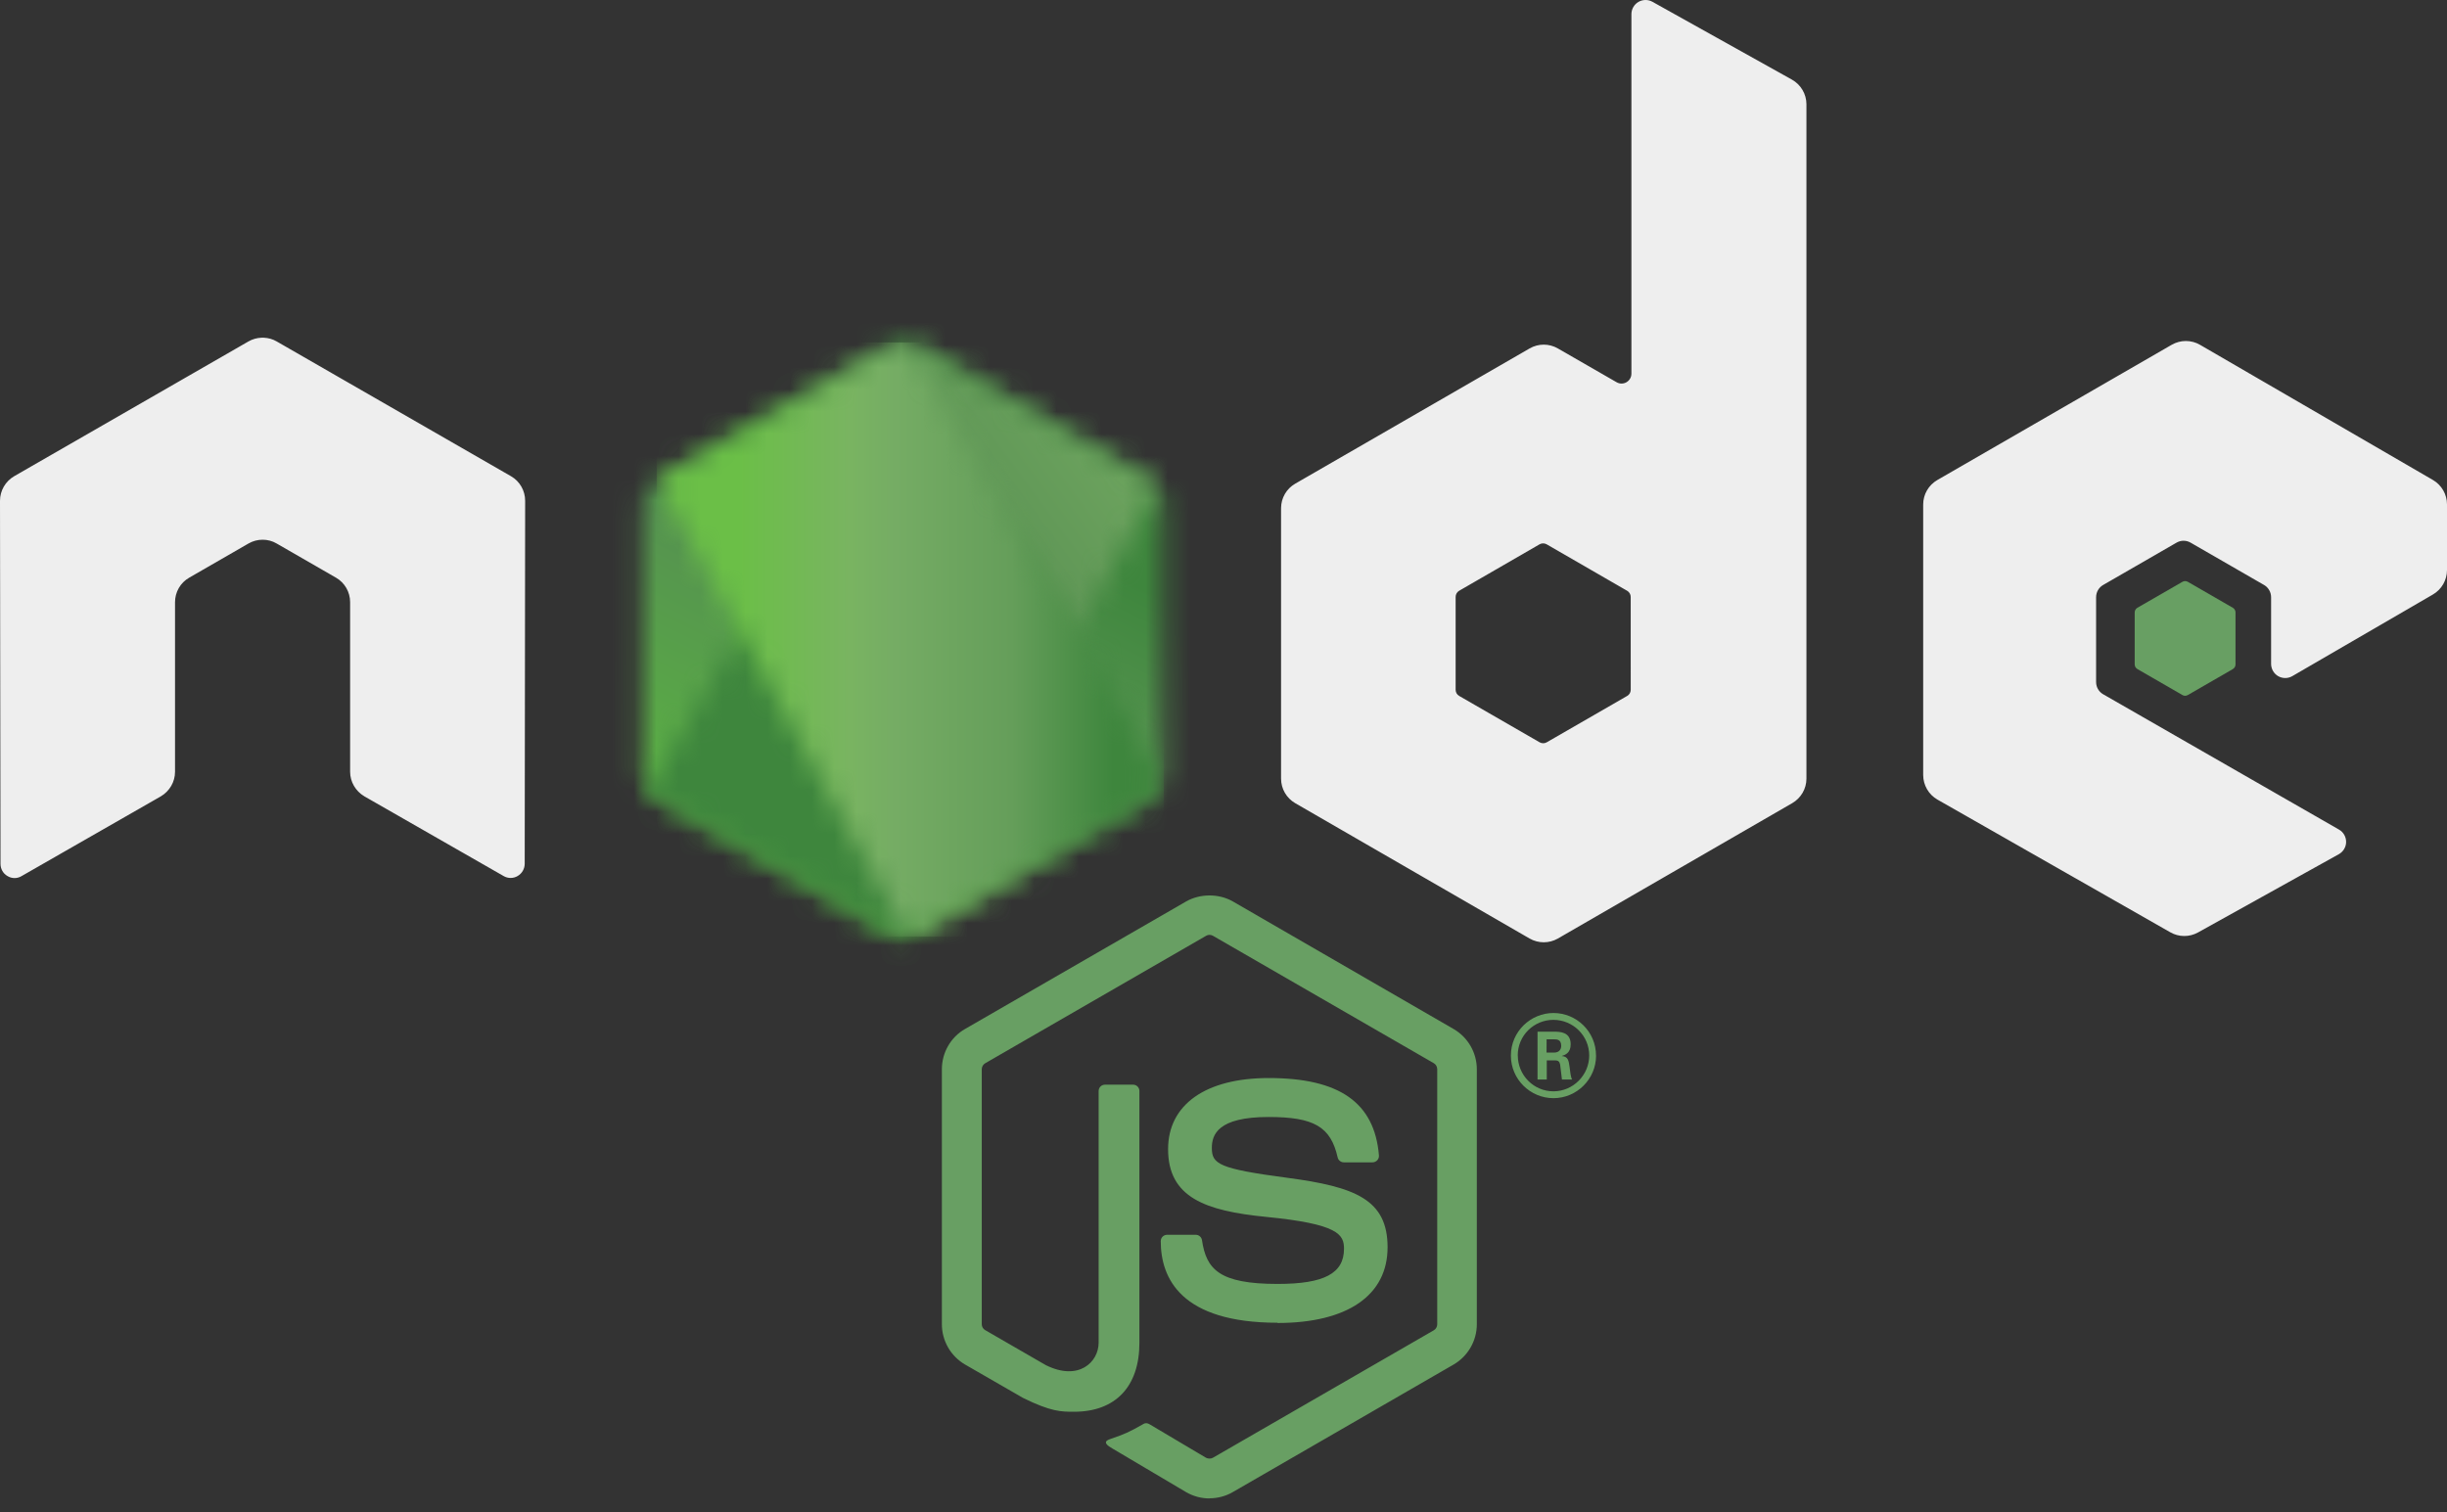
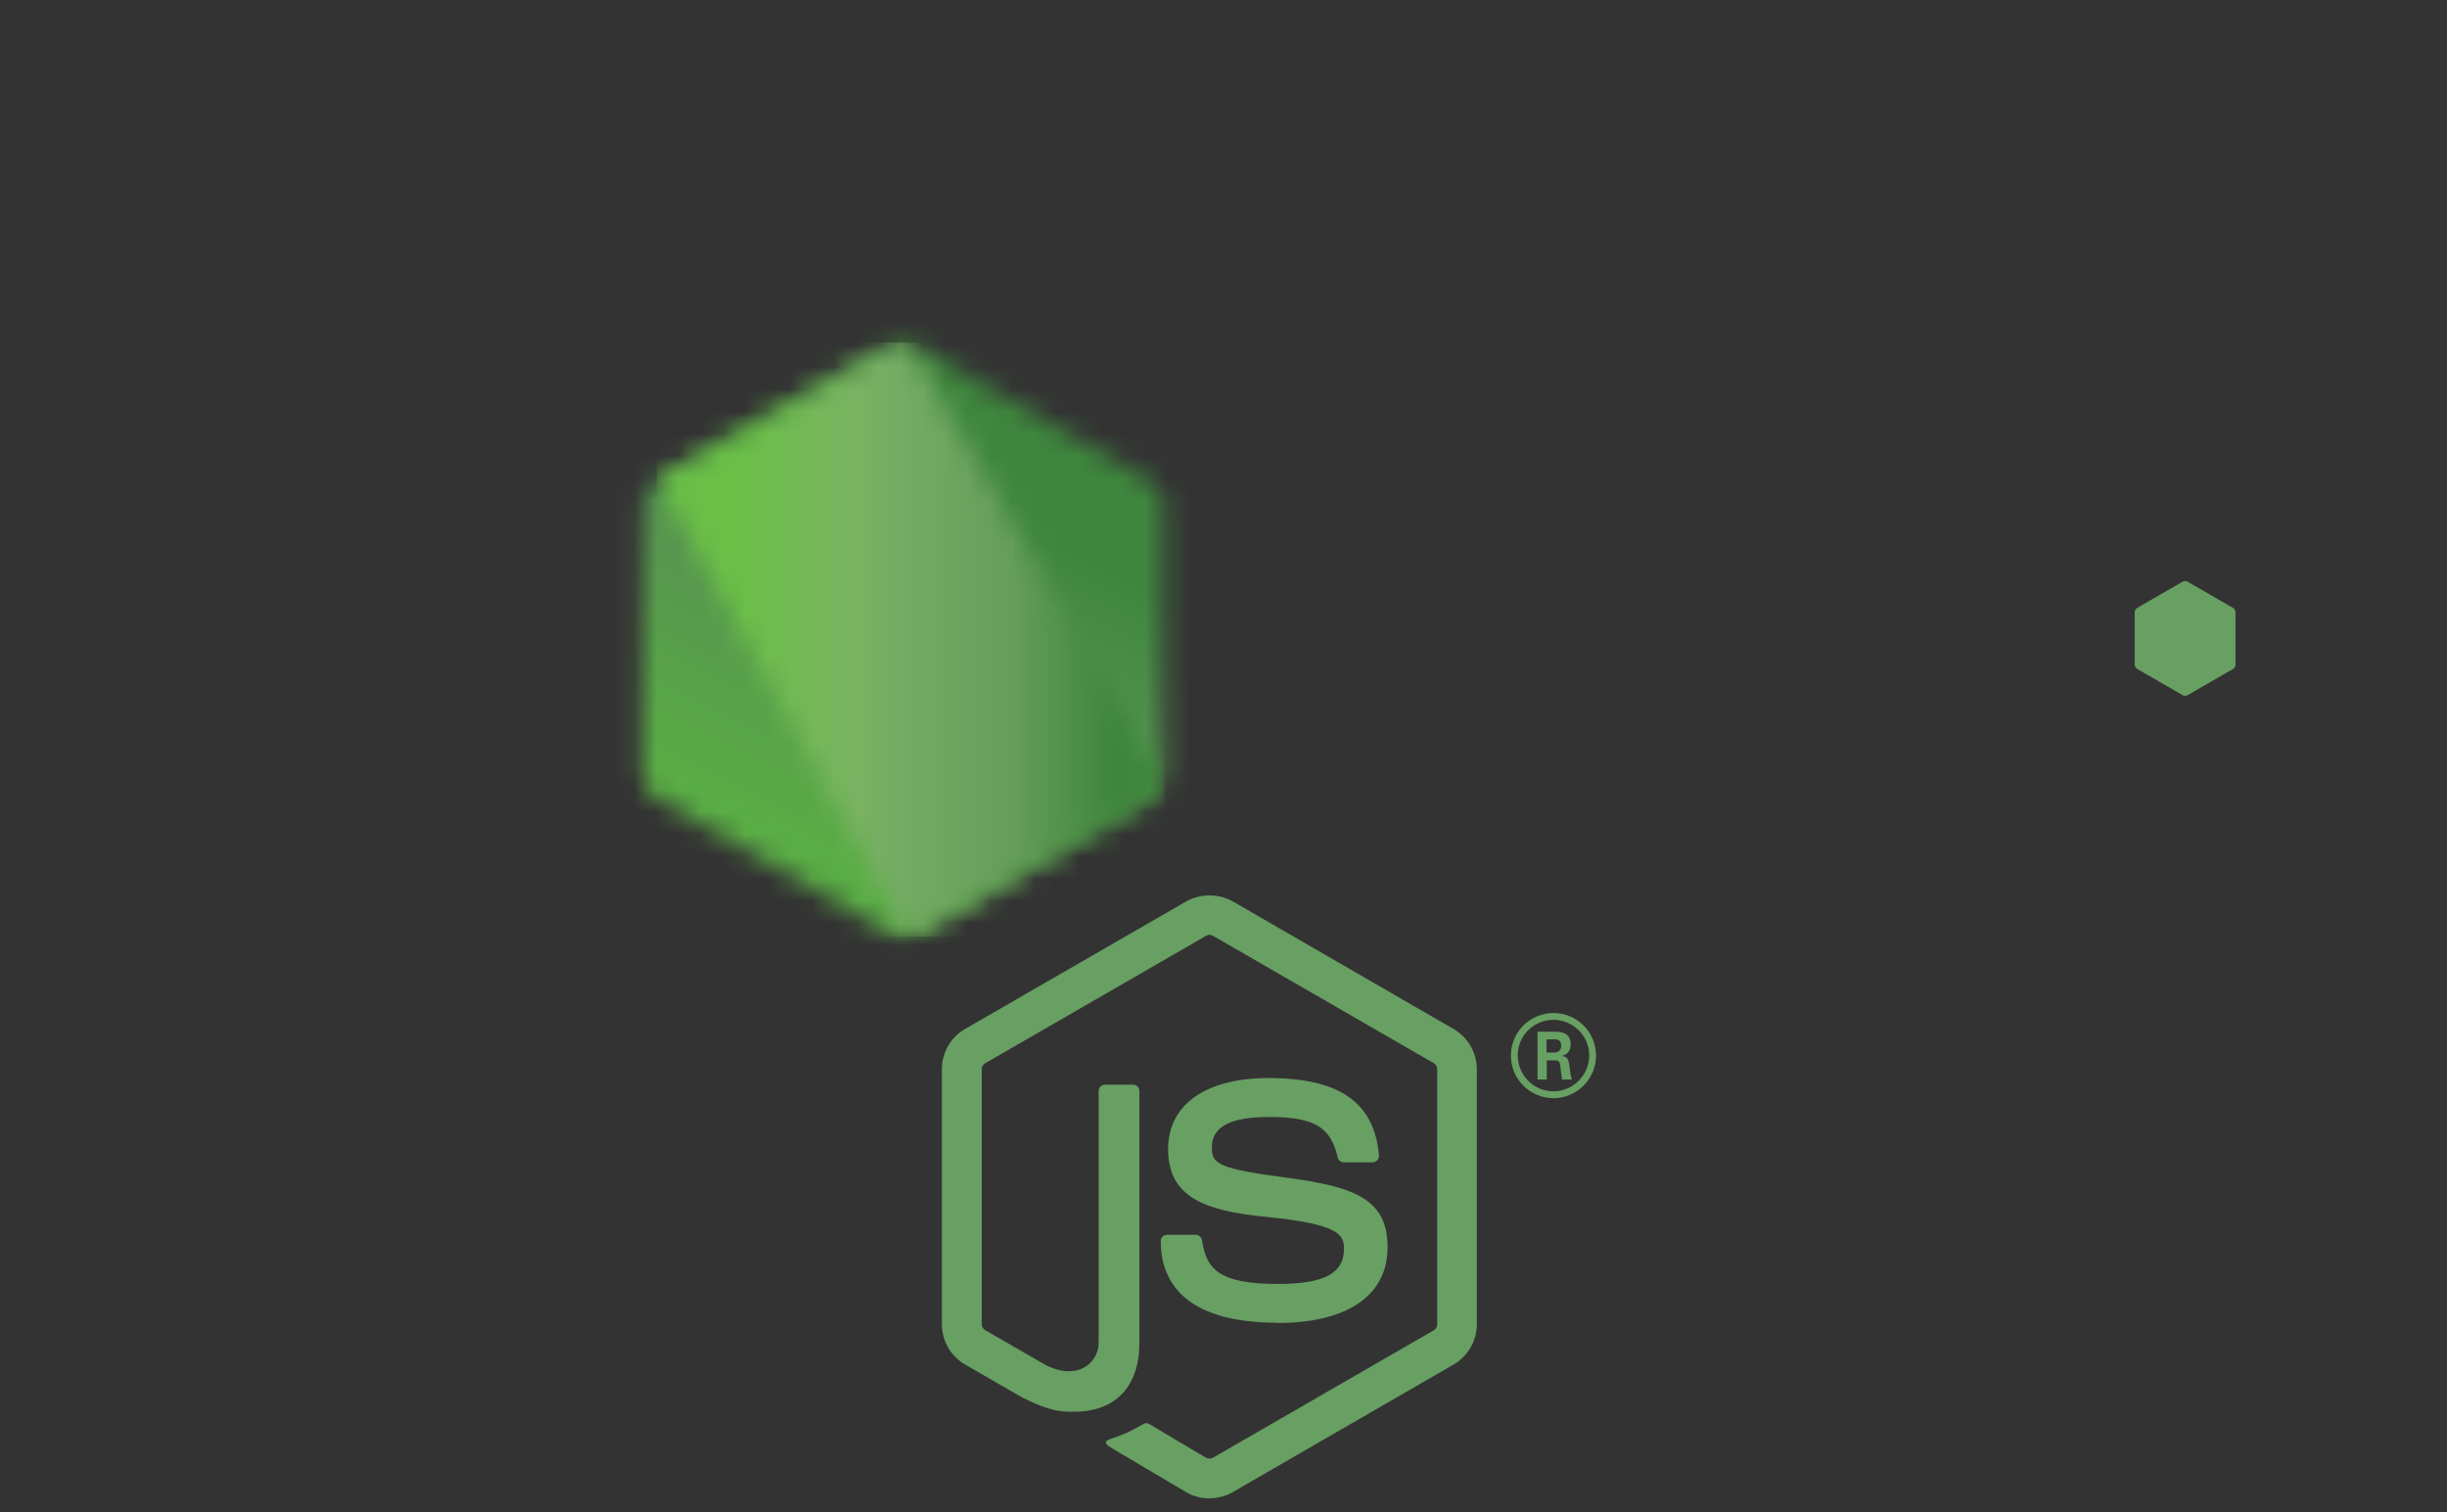
<svg xmlns="http://www.w3.org/2000/svg" width="110" height="68" viewBox="0 0 110 68" fill="none">
  <rect x="0" y="0" width="110" height="68" fill="#333333" stroke="none" />
  <path d="M54.369 67.37C54.006 67.37 53.645 67.274 53.327 67.091L50.011 65.128C49.515 64.851 49.757 64.753 49.92 64.696C50.581 64.465 50.715 64.413 51.42 64.012C51.494 63.97 51.591 63.985 51.667 64.03L54.215 65.542C54.307 65.591 54.437 65.591 54.523 65.542L64.457 59.808C64.549 59.755 64.608 59.648 64.608 59.539V48.076C64.608 47.961 64.549 47.859 64.454 47.802L54.525 42.073C54.432 42.018 54.311 42.018 54.219 42.073L44.291 47.802C44.194 47.857 44.133 47.964 44.133 48.073V59.537C44.133 59.646 44.193 59.75 44.287 59.803L47.008 61.374C48.485 62.113 49.387 61.242 49.387 60.367V49.053C49.387 48.891 49.514 48.767 49.676 48.767H50.934C51.091 48.767 51.22 48.891 51.22 49.053V60.372C51.22 62.341 50.146 63.473 48.278 63.473C47.704 63.473 47.251 63.473 45.988 62.851L43.382 61.349C42.738 60.976 42.34 60.28 42.34 59.537V48.073C42.34 47.327 42.738 46.631 43.382 46.263L53.326 40.526C53.955 40.171 54.791 40.171 55.415 40.526L65.346 46.266C65.988 46.636 66.388 47.33 66.388 48.076V59.539C66.388 60.282 65.988 60.976 65.346 61.349L55.415 67.086C55.097 67.27 54.736 67.364 54.368 67.364" fill="#689F63" />
  <path d="M57.437 59.471C53.09 59.471 52.179 57.475 52.179 55.802C52.179 55.643 52.307 55.516 52.467 55.516H53.75C53.892 55.516 54.011 55.619 54.033 55.759C54.227 57.067 54.804 57.726 57.433 57.726C59.526 57.726 60.417 57.253 60.417 56.143C60.417 55.504 60.163 55.029 56.91 54.711C54.19 54.442 52.509 53.843 52.509 51.667C52.509 49.663 54.2 48.469 57.032 48.469C60.213 48.469 61.789 49.573 61.988 51.946C61.996 52.028 61.966 52.107 61.911 52.167C61.856 52.224 61.779 52.259 61.7 52.259H60.409C60.275 52.259 60.158 52.164 60.131 52.035C59.82 50.66 59.069 50.22 57.027 50.22C54.742 50.22 54.476 51.016 54.476 51.612C54.476 52.336 54.789 52.547 57.873 52.955C60.926 53.36 62.376 53.932 62.376 56.078C62.376 58.242 60.571 59.482 57.423 59.482M69.522 47.325H69.856C70.129 47.325 70.181 47.134 70.181 47.022C70.181 46.729 69.98 46.729 69.868 46.729H69.525L69.522 47.325ZM69.117 46.385H69.856C70.109 46.385 70.607 46.385 70.607 46.952C70.607 47.348 70.353 47.43 70.201 47.48C70.497 47.499 70.517 47.693 70.557 47.967C70.577 48.139 70.609 48.434 70.669 48.534H70.214C70.201 48.434 70.132 47.887 70.132 47.858C70.102 47.736 70.06 47.676 69.908 47.676H69.532V48.536H69.117V46.385ZM68.23 47.455C68.23 48.345 68.948 49.066 69.831 49.066C70.721 49.066 71.44 48.33 71.44 47.455C71.44 46.562 70.711 45.853 69.828 45.853C68.958 45.853 68.227 46.552 68.227 47.452M71.748 47.46C71.748 48.514 70.885 49.374 69.833 49.374C68.789 49.374 67.919 48.524 67.919 47.46C67.919 46.376 68.809 45.545 69.833 45.545C70.865 45.545 71.746 46.378 71.746 47.46" fill="#689F63" />
-   <path fill-rule="evenodd" clip-rule="evenodd" d="M23.607 22.516C23.607 22.059 23.366 21.638 22.971 21.411L12.438 15.351C12.261 15.247 12.062 15.192 11.86 15.184H11.751C11.549 15.192 11.35 15.247 11.169 15.351L0.637 21.411C0.245 21.64 0 22.06 0 22.517L0.023 38.84C0.023 39.066 0.14 39.277 0.339 39.389C0.533 39.508 0.777 39.508 0.971 39.389L7.232 35.803C7.627 35.568 7.868 35.152 7.868 34.699V27.074C7.868 26.619 8.11 26.199 8.504 25.973L11.169 24.437C11.367 24.323 11.585 24.266 11.806 24.266C12.024 24.266 12.246 24.322 12.438 24.437L15.103 25.972C15.497 26.198 15.739 26.618 15.739 27.073V34.698C15.739 35.151 15.984 35.568 16.377 35.802L22.635 39.385C22.831 39.502 23.076 39.502 23.271 39.385C23.464 39.273 23.587 39.062 23.587 38.836L23.607 22.516ZM73.306 31.014C73.306 31.128 73.246 31.233 73.147 31.289L69.529 33.375C69.431 33.431 69.31 33.431 69.212 33.375L65.594 31.289C65.495 31.233 65.435 31.128 65.435 31.014V26.838C65.435 26.724 65.495 26.619 65.591 26.562L69.207 24.473C69.306 24.416 69.428 24.416 69.528 24.473L73.146 26.562C73.245 26.619 73.305 26.724 73.305 26.838L73.306 31.014ZM74.283 0.081C74.086 -0.029 73.846 -0.026 73.651 0.087C73.457 0.202 73.337 0.41 73.337 0.637V16.8C73.337 16.959 73.252 17.106 73.115 17.185C72.978 17.265 72.808 17.265 72.67 17.185L70.031 15.666C69.638 15.438 69.154 15.438 68.76 15.666L58.224 21.746C57.831 21.972 57.588 22.393 57.588 22.845V35.01C57.588 35.465 57.831 35.882 58.224 36.111L68.76 42.196C69.153 42.422 69.638 42.422 70.032 42.196L80.568 36.109C80.961 35.88 81.205 35.462 81.205 35.007V4.69C81.205 4.229 80.954 3.804 80.551 3.579L74.283 0.081ZM109.368 26.728C109.759 26.501 110 26.081 110 25.628V22.68C110 22.227 109.759 21.808 109.367 21.58L98.898 15.503C98.503 15.274 98.018 15.274 97.622 15.503L87.089 21.582C86.694 21.811 86.453 22.229 86.453 22.684V34.843C86.453 35.301 86.699 35.724 87.094 35.95L97.56 41.915C97.946 42.137 98.418 42.139 98.808 41.923L105.139 38.404C105.338 38.292 105.465 38.081 105.465 37.852C105.465 37.623 105.343 37.41 105.144 37.298L94.546 31.216C94.348 31.104 94.226 30.892 94.226 30.666V26.852C94.226 26.624 94.345 26.414 94.544 26.3L97.841 24.398C98.038 24.284 98.279 24.284 98.475 24.398L101.775 26.3C101.971 26.412 102.093 26.624 102.093 26.85V29.849C102.093 30.075 102.215 30.287 102.412 30.401C102.608 30.513 102.852 30.513 103.048 30.398L109.368 26.728Z" fill="#EEEEEE" />
  <path fill-rule="evenodd" clip-rule="evenodd" d="M98.106 26.159C98.181 26.115 98.274 26.115 98.35 26.159L100.371 27.325C100.447 27.369 100.493 27.45 100.493 27.537V29.872C100.493 29.959 100.447 30.039 100.371 30.083L98.35 31.249C98.274 31.293 98.181 31.293 98.106 31.249L96.086 30.083C96.009 30.039 95.961 29.959 95.961 29.872V27.537C95.961 27.45 96.006 27.369 96.083 27.325L98.106 26.159Z" fill="#689F63" />
  <mask id="mask0_2984_6280" style="mask-type:luminance" maskUnits="userSpaceOnUse" x="28" y="15" width="25" height="28">
    <path d="M39.966 15.563L29.489 21.61C29.097 21.836 28.856 22.254 28.856 22.706V34.807C28.856 35.259 29.097 35.677 29.489 35.903L39.966 41.955C40.358 42.18 40.841 42.18 41.232 41.955L51.707 35.903C52.097 35.677 52.339 35.259 52.339 34.807V22.706C52.339 22.254 52.097 21.836 51.705 21.61L41.231 15.563C41.035 15.451 40.816 15.394 40.597 15.394C40.378 15.394 40.159 15.451 39.963 15.563" fill="white" />
  </mask>
  <g mask="url(#mask0_2984_6280)">
    <path d="M62.926 20.583L33.406 6.114L18.27 36.991L47.789 51.461L62.926 20.583Z" fill="url(#paint0_linear_2984_6280)" />
  </g>
  <mask id="mask1_2984_6280" style="mask-type:luminance" maskUnits="userSpaceOnUse" x="29" y="15" width="23" height="28">
-     <path d="M29.116 35.576C29.216 35.706 29.342 35.819 29.489 35.903L38.476 41.094L39.973 41.954C40.197 42.084 40.452 42.138 40.702 42.12C40.786 42.113 40.869 42.097 40.951 42.074L52 21.843C51.915 21.751 51.816 21.674 51.706 21.609L44.846 17.648L41.22 15.562C41.117 15.502 41.005 15.46 40.892 15.43L29.116 35.576Z" fill="white" />
-   </mask>
+     </mask>
  <g mask="url(#mask1_2984_6280)">
    <path d="M16.353 24.863L37.197 53.074L64.763 32.708L43.918 4.497L16.353 24.863Z" fill="url(#paint1_linear_2984_6280)" />
  </g>
  <mask id="mask2_2984_6280" style="mask-type:luminance" maskUnits="userSpaceOnUse" x="29" y="15" width="24" height="28">
    <path d="M40.472 15.401C40.297 15.419 40.125 15.473 39.966 15.563L29.52 21.593L40.784 42.11C40.941 42.087 41.095 42.035 41.234 41.955L51.711 35.903C52.034 35.716 52.255 35.398 52.322 35.039L40.839 15.422C40.755 15.405 40.67 15.397 40.583 15.397C40.548 15.397 40.513 15.398 40.478 15.402" fill="white" />
  </mask>
  <g mask="url(#mask2_2984_6280)">
    <path d="M29.52 15.397V42.11H52.318V15.397H29.52Z" fill="url(#paint2_linear_2984_6280)" />
  </g>
  <defs>
    <linearGradient id="paint0_linear_2984_6280" x1="48.157" y1="13.326" x2="33.022" y2="44.201" gradientUnits="userSpaceOnUse">
      <stop offset="0.3" stop-color="#3E863D" />
      <stop offset="0.5" stop-color="#55934F" />
      <stop offset="0.8" stop-color="#5AAD45" />
    </linearGradient>
    <linearGradient id="paint1_linear_2984_6280" x1="26.9" y1="39.13" x2="54.468" y2="18.761" gradientUnits="userSpaceOnUse">
      <stop offset="0.57" stop-color="#3E863D" />
      <stop offset="0.72" stop-color="#619857" />
      <stop offset="1" stop-color="#76AC64" />
    </linearGradient>
    <linearGradient id="paint2_linear_2984_6280" x1="29.527" y1="28.754" x2="52.322" y2="28.754" gradientUnits="userSpaceOnUse">
      <stop offset="0.16" stop-color="#6BBF47" />
      <stop offset="0.38" stop-color="#79B461" />
      <stop offset="0.47" stop-color="#75AC64" />
      <stop offset="0.7" stop-color="#659E5A" />
      <stop offset="0.9" stop-color="#3E863D" />
    </linearGradient>
  </defs>
</svg>